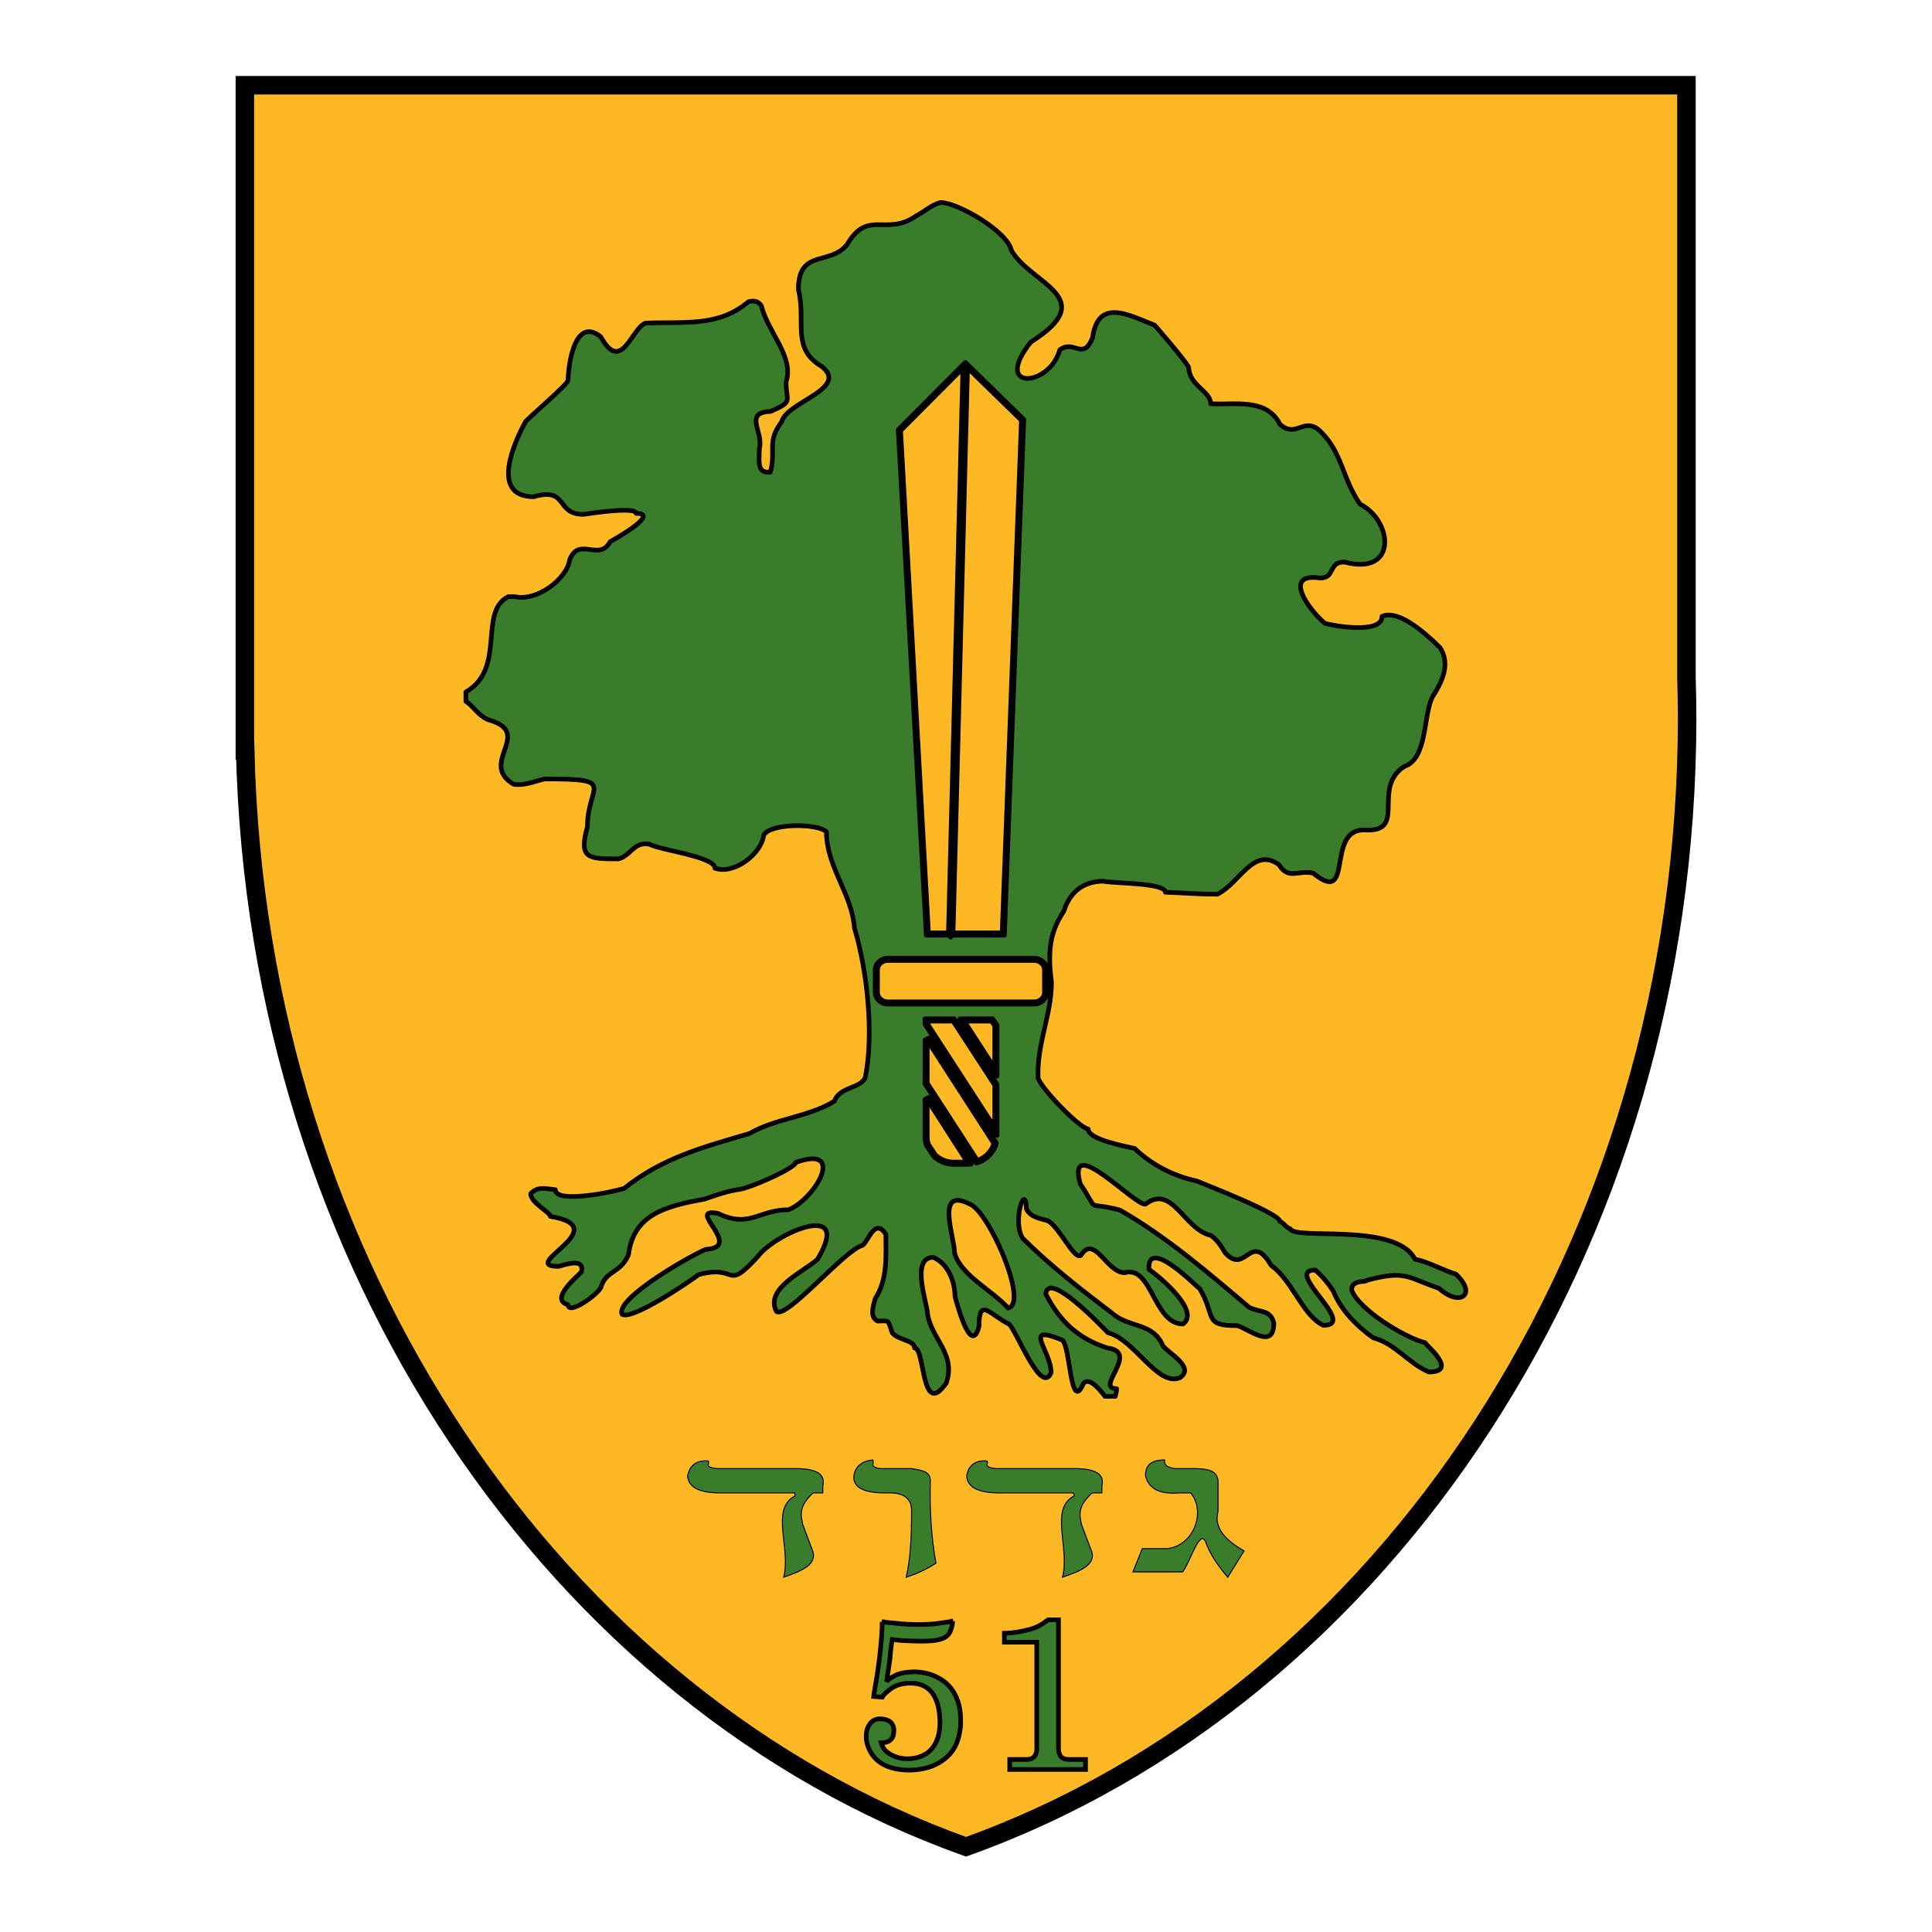
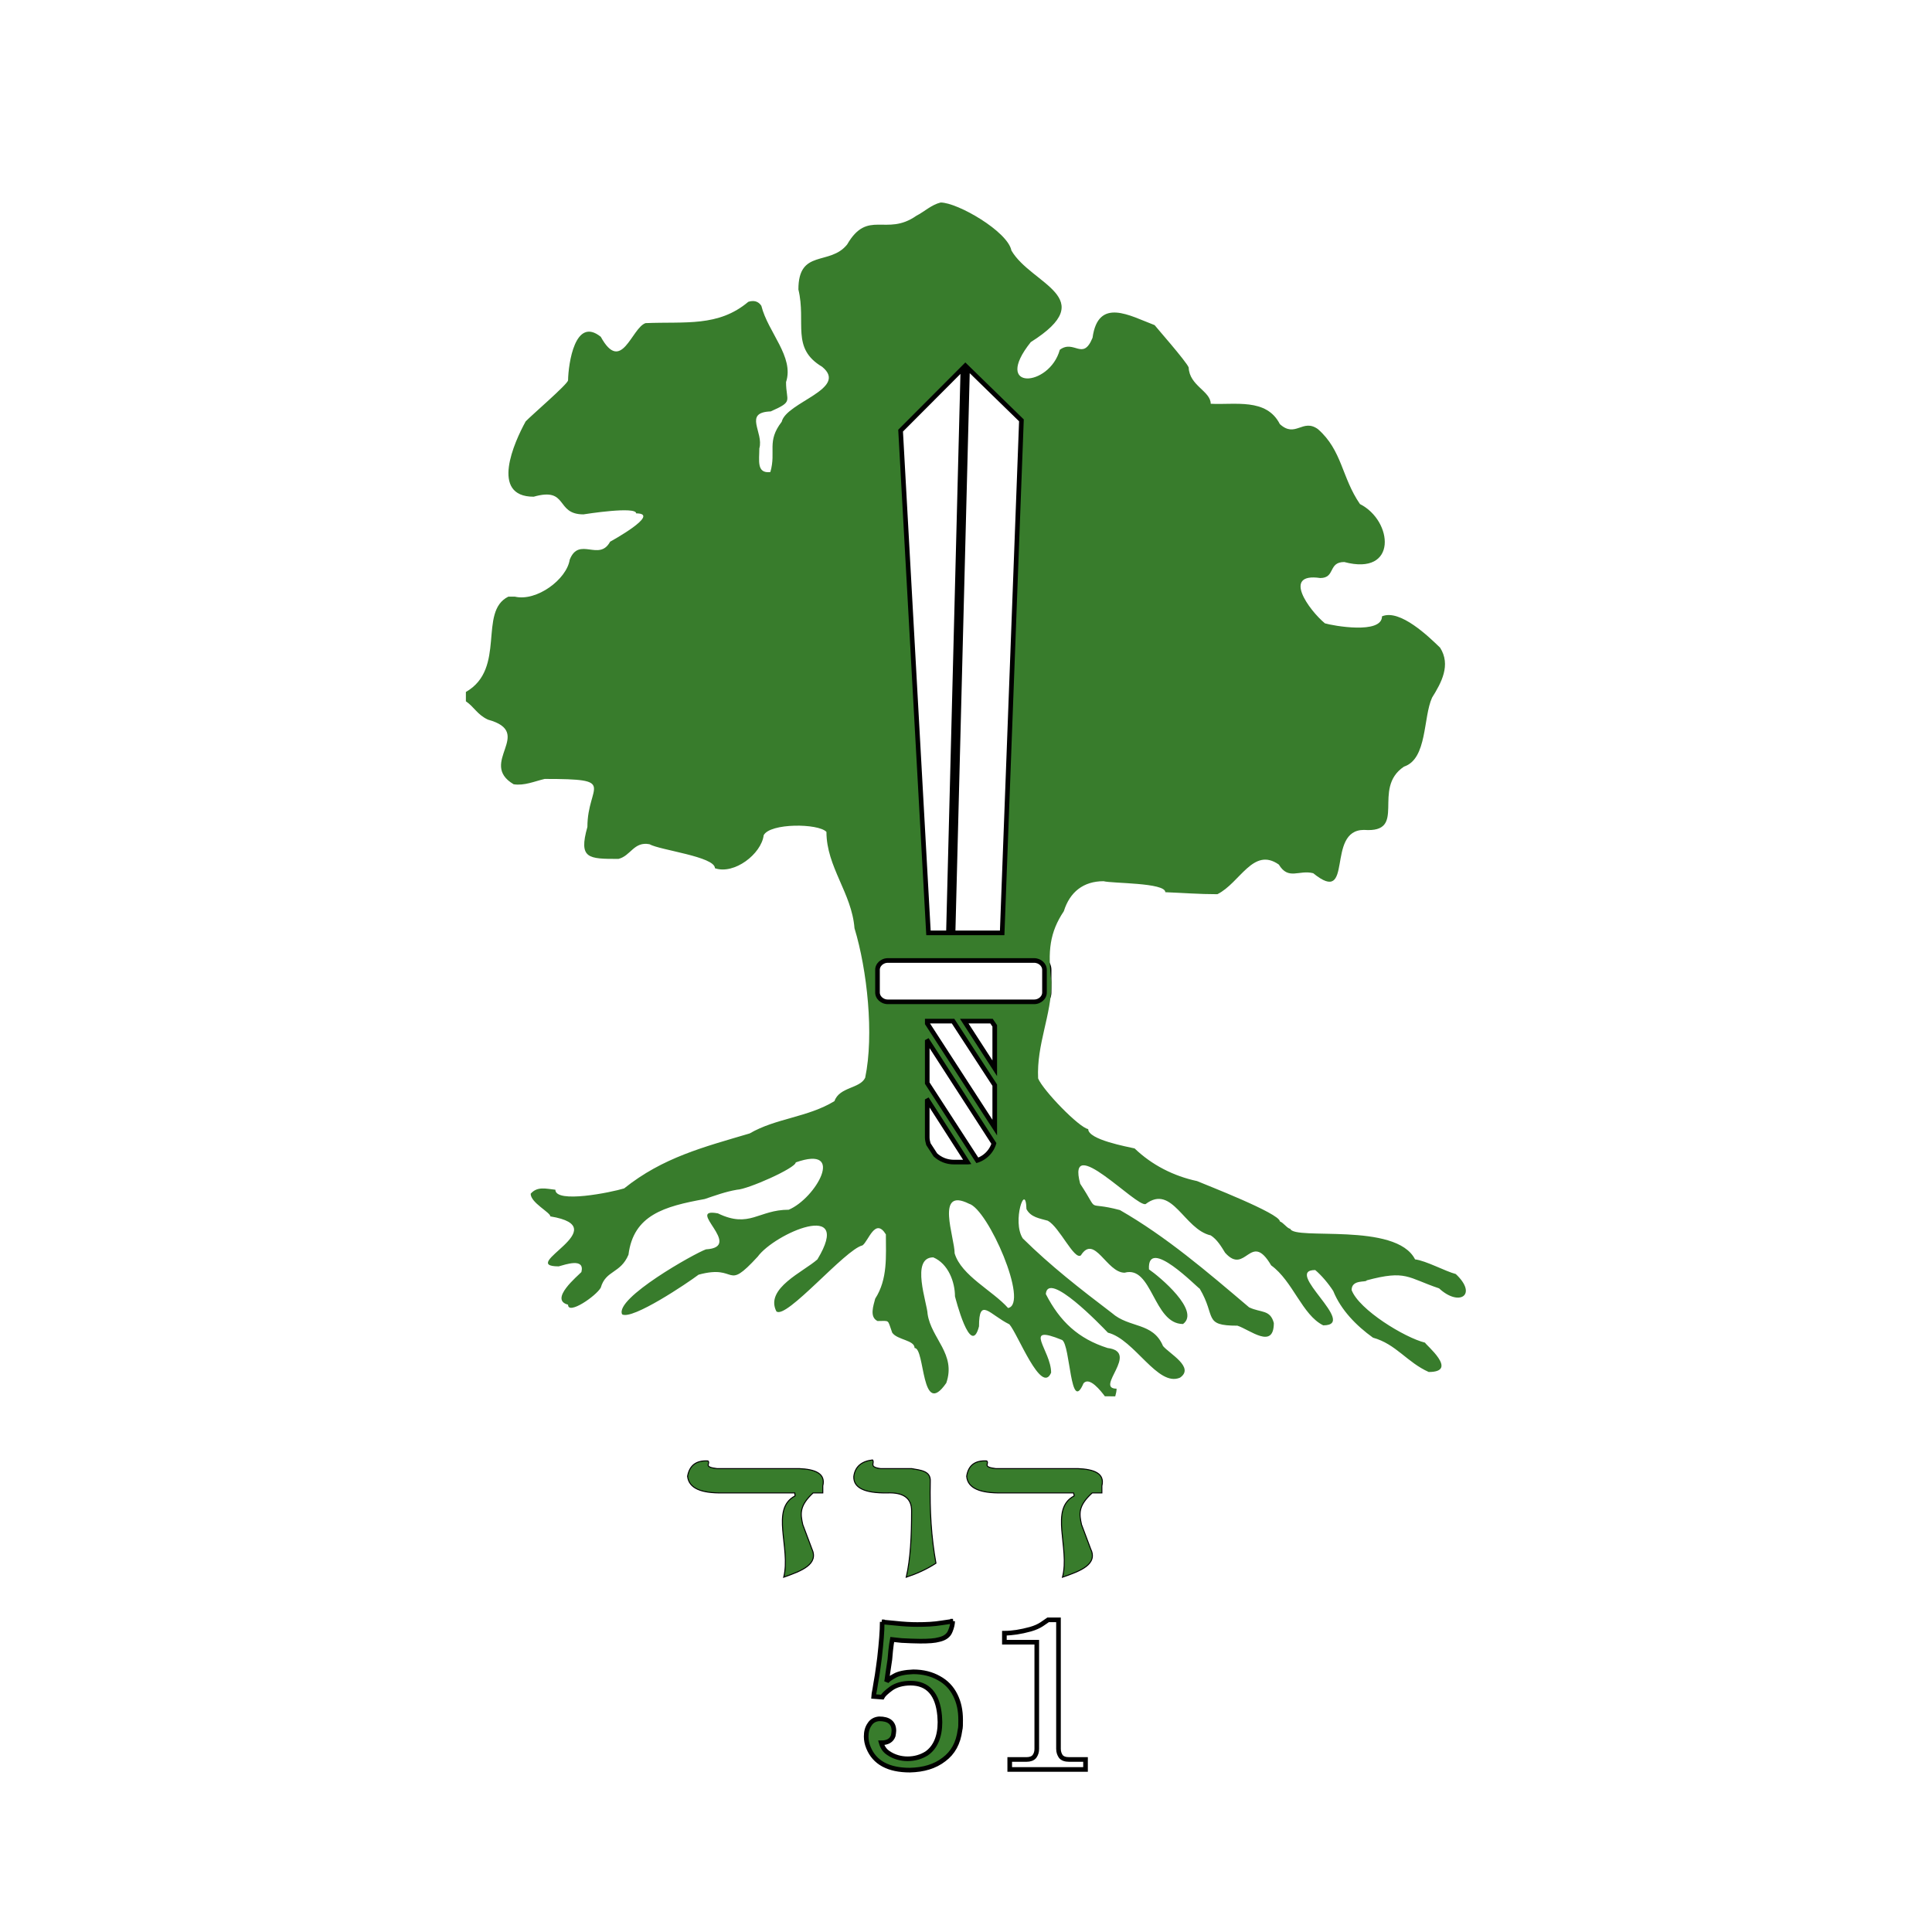
<svg xmlns="http://www.w3.org/2000/svg" version="1.0" id="Layer_1" x="0px" y="0px" width="192.756px" height="192.756px" viewBox="0 0 192.756 192.756" enable-background="new 0 0 192.756 192.756" xml:space="preserve">
  <g>
    <polygon fill-rule="evenodd" clip-rule="evenodd" fill="#FFFFFF" points="0,0 192.756,0 192.756,192.756 0,192.756 0,0  " />
-     <path fill-rule="evenodd" clip-rule="evenodd" fill="#FDB824" stroke="#000000" stroke-width="1.847" stroke-miterlimit="2.613" d="   M168.258,8.504v59.07c0.033,1.363,0.067,2.726,0.067,4.055c0,52.854-30.378,97.73-71.947,112.623   c-40.737-14.56-70.714-57.939-71.914-109.365h-0.033v-3.258V8.504H168.258L168.258,8.504z" />
    <path fill="none" stroke="#000000" stroke-width="0.923" stroke-miterlimit="2.613" d="M94.846,93.502v-0.199 M96.312,36.161   l-6.695,6.714l2.798,50.428h2.432h0.1h5.262l1.933-51.458L96.312,36.161L96.312,36.161z M92.281,109.691l0.366-0.199l4.263,6.647   c-0.1,0-0.233,0.034-0.333,0.034h-1.399c-0.799,0-1.499-0.3-2.032-0.799l-0.733-1.13c-0.066-0.232-0.133-0.498-0.133-0.765V109.691   L92.281,109.691z M92.281,103.774l0.366-0.199l6.762,10.471c-0.233,0.931-0.999,1.729-1.999,1.994l-5.129-7.911V103.774   L92.281,103.774z M99.476,102.278v5.086l-3.697-5.718h3.265L99.476,102.278L99.476,102.278z M95.212,101.646l4.264,6.549v5.086   l-7.194-11.103v-0.532H95.212L95.212,101.646z M88.584,95.597h14.589c0.699,0,1.266,0.532,1.266,1.164v2.26   c0,0.632-0.566,1.163-1.266,1.163H88.584c-0.7,0-1.266-0.531-1.266-1.163v-2.26C87.318,96.128,87.884,95.597,88.584,95.597   L88.584,95.597z M94.846,93.502l1.466-57.242" />
    <path fill-rule="evenodd" clip-rule="evenodd" fill="#387C2C" d="M110.234,139.31c-0.399-0.532-1.532-1.995-2.132-1.297   c-1.332,3.125-1.299-3.789-2.132-4.321c-4.063-1.662-1.099,1.03-1.099,3.258c-0.967,2.294-3.331-3.89-4.164-4.82   c-1.965-0.964-3.031-2.792-3.031,0.199c-0.833,3.258-2.365-2.892-2.398-2.991c0-1.43-0.667-3.258-2.165-3.89   c-2.298,0-0.6,4.588-0.566,5.651c0.366,2.46,2.865,3.989,1.865,6.881c-2.531,3.656-2.099-3.49-3.164-3.49   c0-0.798-1.732-0.798-2.232-1.529c-0.5-1.362-0.2-1.163-1.465-1.163c-0.833-0.398-0.4-1.562-0.233-2.228   c1.266-1.961,1.066-4.255,1.066-6.415c-1.066-1.729-1.732,0.664-2.332,1.097c-1.732,0.398-7.628,7.446-8.594,6.582   c-1.166-2.294,2.731-3.956,4.097-5.186c3.63-6.018-4.264-2.594-5.962-0.267c-3.298,3.591-1.899,0.698-5.896,1.796   c-1.099,0.83-6.628,4.554-7.628,3.955c-0.766-1.596,7.228-6.083,8.361-6.482c3.864-0.232-2.166-4.222,1.199-3.59   c3.165,1.529,4.03-0.365,7.062-0.365c2.698-1.131,5.763-6.516,0.7-4.721c0,0.565-4.797,2.692-5.862,2.726   c-1.166,0.2-2.132,0.565-3.231,0.931c-4.03,0.731-7.095,1.596-7.595,5.552c-0.799,1.895-2.265,1.529-2.765,3.291   c-0.466,0.831-3.264,2.759-3.264,1.695c-1.932-0.499,0.999-2.893,1.333-3.258c0.366-1.463-1.632-0.731-2.265-0.565   c-4.23,0,5.862-3.889-0.833-4.986c0-0.398-1.965-1.362-1.965-2.26c0.666-0.765,1.532-0.499,2.465-0.399   c0,1.396,5.562,0.267,6.861-0.133c3.864-3.091,7.928-4.122,12.524-5.484c2.631-1.529,5.795-1.596,8.46-3.225   c0.5-1.43,2.531-1.229,3.064-2.327c0.899-4.288,0.2-10.77-1.066-14.925c-0.267-3.49-2.798-6.116-2.798-9.607   c-0.799-0.864-5.629-0.897-6.262,0.333c-0.233,1.861-2.931,3.956-4.863,3.291c0-1.164-5.462-1.795-6.528-2.394   c-1.565-0.299-1.865,1.164-3.098,1.463c-2.998,0-3.997,0-3.098-3.191c0-4.222,3.131-4.787-4.263-4.787   c-1,0.232-2.032,0.698-3.098,0.532c-3.597-2.127,2.165-5.152-2.565-6.449c-1.066-0.499-1.366-1.263-2.198-1.829   c0-0.299,0-0.631,0-0.931c4.063-2.327,1.199-8.011,4.23-9.507c0.233,0,0.433,0,0.666,0c2.166,0.499,5.163-1.729,5.463-3.69   c0.933-2.36,2.931,0.233,4.031-1.795c0,0,5.163-2.826,2.598-2.826c0-0.731-5.029,0.066-5.263,0.1c-2.831,0-1.465-2.759-4.963-1.762   c-4.397,0-1.932-5.452-0.799-7.513c0.6-0.631,4.13-3.656,4.23-4.088c0.033-1.696,0.699-6.416,3.264-4.355   c2.065,3.756,3.064-0.864,4.463-1.363c3.964-0.166,7.262,0.399,10.259-2.127c0.533-0.167,0.999-0.066,1.299,0.399   c0.666,2.659,3.297,5.086,2.464,7.612c0,1.961,0.799,1.895-1.532,2.925c-2.764,0.1-0.666,2.094-1.132,3.69   c0,1.197-0.3,2.526,1.099,2.36c0.6-2.094-0.4-3.025,1.133-5.02c0.466-1.961,6.728-3.291,4.03-5.485   c-3.131-1.861-1.566-4.388-2.365-7.712c0-4.088,3.131-2.327,4.863-4.488c2.065-3.557,3.897-0.764,6.895-2.858   c0.833-0.432,1.499-1.097,2.432-1.33c1.698,0,6.694,2.892,7.062,4.787c1.965,3.391,8.993,4.687,1.932,9.141   c-3.897,4.887,1.865,4.521,2.897,0.765c1.433-1.063,2.299,1.164,3.265-1.196c0.566-4.089,3.73-2.194,6.195-1.263   c0,0.033,3.164,3.623,3.397,4.222c0.067,1.828,2.198,2.36,2.198,3.623c2.398,0.133,5.562-0.598,6.896,2.028   c1.565,1.429,2.265-0.598,3.797,0.499c2.432,2.127,2.365,4.82,4.197,7.479c3.297,1.662,3.797,7.213-1.565,5.784   c-1.633,0-0.866,1.596-2.398,1.596c-3.864-0.565-1.1,3.224,0.466,4.521c0.767,0.233,5.696,1.13,5.696-0.698   c1.799-0.765,4.696,2.061,5.796,3.125c1.099,1.729,0.133,3.49-0.8,4.986c-0.899,1.961-0.467,6.116-2.798,6.881   c-3.298,2.194,0.433,6.648-3.997,6.316c-3.864,0-0.933,7.679-5.063,4.321c-1.432-0.366-2.464,0.731-3.431-0.864   c-2.564-1.795-3.863,1.828-6.129,2.958c-1.832,0-3.464-0.133-5.195-0.2c0-0.964-5.297-0.864-6.163-1.097   c-1.998,0-3.363,1.064-3.963,2.992c-1.399,2.094-1.633,3.989-1.232,7.081c0,3.324-1.499,6.183-1.333,9.606   c0.5,1.197,4.064,4.887,4.997,5.053c0,1.064,3.93,1.762,4.63,1.929c1.731,1.661,3.896,2.759,6.229,3.257   c0.766,0.333,8.261,3.225,8.261,4.022c0.366,0.133,0.766,0.731,1.032,0.731c0.399,1.196,10.559-0.698,12.458,3.059   c1.099,0.133,3.03,1.196,4.063,1.462c2.231,2.095,0.333,3.291-1.666,1.43c-3.164-1.063-3.264-1.861-7.228-0.798   c0,0.232-1.499-0.133-1.499,0.964c0.732,1.962,5.296,4.754,7.328,5.252c0,0.167,3.431,2.926,0.366,2.926   c-2.165-0.964-3.265-2.793-5.562-3.424c-1.665-1.196-3.198-2.759-3.964-4.654c-0.466-0.73-1.166-1.562-1.799-2.094   c-3.264,0,4.363,5.518,0.8,5.518c-2.099-1.03-3.031-4.421-5.196-5.983c-2.065-3.523-2.531,1.064-4.597-1.263   c-0.366-0.599-0.8-1.33-1.433-1.729c-2.664-0.599-3.83-5.152-6.495-3.125c-0.933,0.332-7.927-7.246-6.528-2.027   c2.065,3.124,0.333,1.662,3.964,2.626c4.63,2.659,8.66,6.116,12.891,9.706c1.199,0.565,2.099,0.199,2.465,1.562   c0,2.692-2.398,0.665-3.631,0.267c-3.464,0-2.099-0.898-3.764-3.69c-0.2-0.066-5.263-5.318-5.063-1.928   c1.066,0.731,5.163,4.155,3.397,5.451c-2.964,0-3.064-5.884-5.829-5.119c-1.798,0-2.997-3.89-4.363-1.729   c-0.666,0.499-2.132-2.825-3.297-3.457c-0.8-0.232-1.699-0.332-2.132-1.163c-0.067-2.793-1.466,1.229-0.367,2.925   c2.799,2.76,5.663,4.986,8.894,7.446c1.732,1.529,4.098,0.897,5.097,3.291c0.633,0.765,3.197,2.127,1.698,3.158   c-2.231,0.964-4.529-3.823-7.194-4.488c-0.699-0.731-5.995-6.249-6.195-3.855c1.398,2.726,3.23,4.454,6.162,5.385   c3.264,0.399-1.333,4.056,0.899,4.056c0,0.266-0.066,0.498-0.134,0.765C110.934,139.31,110.601,139.31,110.234,139.31   L110.234,139.31z M96.312,36.161l-6.695,6.714l2.798,50.428h2.432v0.199v-0.199v0.199v-0.199h0.1h5.262l1.933-51.458L96.312,36.161   L96.312,36.161z M92.281,109.691l0.366-0.199l4.263,6.647c-0.1,0-0.233,0.034-0.333,0.034h-1.399c-0.799,0-1.499-0.3-2.032-0.799   l-0.733-1.13c-0.066-0.232-0.133-0.498-0.133-0.765V109.691L92.281,109.691z M92.281,103.774l0.366-0.199l6.762,10.471   c-0.233,0.931-0.999,1.729-1.999,1.994l-5.129-7.911V103.774L92.281,103.774z M99.476,102.278v5.086l-3.697-5.718h3.265   L99.476,102.278L99.476,102.278z M95.212,101.646l4.264,6.549v5.086l-7.194-11.103v-0.532H95.212L95.212,101.646z M88.584,95.597   h14.589c0.699,0,1.266,0.532,1.266,1.164v2.26c0,0.632-0.566,1.163-1.266,1.163H88.584c-0.7,0-1.266-0.531-1.266-1.163v-2.26   C87.318,96.128,87.884,95.597,88.584,95.597L88.584,95.597z M100.575,130.5c-1.532-1.729-4.664-3.225-5.33-5.451   c0-1.596-1.965-6.648,1.432-4.953C98.576,120.628,102.707,130.102,100.575,130.5L100.575,130.5z" />
-     <path fill="none" stroke="#000000" stroke-width="0.462" stroke-linejoin="round" stroke-miterlimit="2.613" d="M110.234,139.31   c-0.399-0.532-1.532-1.995-2.132-1.297c-1.332,3.125-1.299-3.789-2.132-4.321c-4.063-1.662-1.099,1.03-1.099,3.258   c-0.967,2.294-3.331-3.89-4.164-4.82c-1.965-0.964-3.031-2.792-3.031,0.199c-0.833,3.258-2.365-2.892-2.398-2.991   c0-1.43-0.667-3.258-2.165-3.89c-2.298,0-0.6,4.588-0.566,5.651c0.366,2.46,2.865,3.989,1.865,6.881   c-2.531,3.656-2.099-3.49-3.164-3.49c0-0.798-1.732-0.798-2.232-1.529c-0.5-1.362-0.2-1.163-1.465-1.163   c-0.833-0.398-0.4-1.562-0.233-2.228c1.266-1.961,1.066-4.255,1.066-6.415c-1.066-1.729-1.732,0.664-2.332,1.097   c-1.732,0.398-7.628,7.446-8.594,6.582c-1.166-2.294,2.731-3.956,4.097-5.186c3.63-6.018-4.264-2.594-5.962-0.267   c-3.298,3.591-1.899,0.698-5.896,1.796c-1.099,0.83-6.628,4.554-7.628,3.955c-0.766-1.596,7.228-6.083,8.361-6.482   c3.864-0.232-2.166-4.222,1.199-3.59c3.165,1.529,4.03-0.365,7.062-0.365c2.698-1.131,5.763-6.516,0.7-4.721   c0,0.565-4.797,2.692-5.862,2.726c-1.166,0.2-2.132,0.565-3.231,0.931c-4.03,0.731-7.095,1.596-7.595,5.552   c-0.799,1.895-2.265,1.529-2.765,3.291c-0.466,0.831-3.264,2.759-3.264,1.695c-1.932-0.499,0.999-2.893,1.333-3.258   c0.366-1.463-1.632-0.731-2.265-0.565c-4.23,0,5.862-3.889-0.833-4.986c0-0.398-1.965-1.362-1.965-2.26   c0.666-0.765,1.532-0.499,2.465-0.399c0,1.396,5.562,0.267,6.861-0.133c3.864-3.091,7.928-4.122,12.524-5.484   c2.631-1.529,5.795-1.596,8.46-3.225c0.5-1.43,2.531-1.229,3.064-2.327c0.899-4.288,0.2-10.77-1.066-14.925   c-0.267-3.49-2.798-6.116-2.798-9.607c-0.799-0.864-5.629-0.897-6.262,0.333c-0.233,1.861-2.931,3.956-4.863,3.291   c0-1.164-5.462-1.795-6.528-2.394c-1.565-0.299-1.865,1.164-3.098,1.463c-2.998,0-3.997,0-3.098-3.191   c0-4.222,3.131-4.787-4.263-4.787c-1,0.232-2.032,0.698-3.098,0.532c-3.597-2.127,2.165-5.152-2.565-6.449   c-1.066-0.499-1.366-1.263-2.198-1.829c0-0.299,0-0.631,0-0.931c4.063-2.327,1.199-8.011,4.23-9.507c0.233,0,0.433,0,0.666,0   c2.166,0.499,5.163-1.729,5.463-3.69c0.933-2.36,2.931,0.233,4.031-1.795c0,0,5.163-2.826,2.598-2.826   c0-0.731-5.029,0.066-5.263,0.1c-2.831,0-1.465-2.759-4.963-1.762c-4.397,0-1.932-5.452-0.799-7.513   c0.6-0.631,4.13-3.656,4.23-4.088c0.033-1.696,0.699-6.416,3.264-4.355c2.065,3.756,3.064-0.864,4.463-1.363   c3.964-0.166,7.262,0.399,10.259-2.127c0.533-0.167,0.999-0.066,1.299,0.399c0.666,2.659,3.297,5.086,2.464,7.612   c0,1.961,0.799,1.895-1.532,2.925c-2.764,0.1-0.666,2.094-1.132,3.69c0,1.197-0.3,2.526,1.099,2.36c0.6-2.094-0.4-3.025,1.133-5.02   c0.466-1.961,6.728-3.291,4.03-5.485c-3.131-1.861-1.566-4.388-2.365-7.712c0-4.088,3.131-2.327,4.863-4.488   c2.065-3.557,3.897-0.764,6.895-2.858c0.833-0.432,1.499-1.097,2.432-1.33c1.698,0,6.694,2.892,7.062,4.787   c1.965,3.391,8.993,4.687,1.932,9.141c-3.897,4.887,1.865,4.521,2.897,0.765c1.433-1.063,2.299,1.164,3.265-1.196   c0.566-4.089,3.73-2.194,6.195-1.263c0,0,3.164,3.623,3.397,4.222c0.067,1.828,2.198,2.36,2.198,3.623   c2.398,0.133,5.562-0.598,6.896,2.028c1.565,1.429,2.265-0.598,3.797,0.499c2.432,2.127,2.365,4.82,4.197,7.479   c3.297,1.662,3.797,7.213-1.565,5.784c-1.633,0-0.866,1.596-2.398,1.596c-3.864-0.565-1.1,3.224,0.466,4.521   c0.767,0.233,5.696,1.13,5.696-0.698c1.799-0.765,4.696,2.061,5.796,3.125c1.099,1.729,0.133,3.49-0.8,4.986   c-0.899,1.961-0.467,6.116-2.798,6.881c-3.298,2.194,0.433,6.648-3.997,6.316c-3.864,0-0.933,7.679-5.063,4.321   c-1.432-0.366-2.464,0.731-3.431-0.864c-2.564-1.795-3.863,1.828-6.129,2.958c-1.832,0-3.464-0.133-5.195-0.2   c0-0.964-5.297-0.864-6.163-1.097c-1.998,0-3.363,1.064-3.963,2.992c-1.399,2.094-1.633,3.989-1.232,7.081   c0,3.324-1.499,6.183-1.333,9.606c0.5,1.197,4.064,4.887,4.997,5.053c0,1.064,3.93,1.762,4.63,1.929   c1.731,1.661,3.896,2.759,6.229,3.257c0.766,0.333,8.261,3.225,8.261,4.022c0.366,0.133,0.766,0.731,1.032,0.731   c0.399,1.196,10.559-0.698,12.458,3.059c1.099,0.133,3.03,1.196,4.063,1.462c2.231,2.095,0.333,3.291-1.666,1.43   c-3.164-1.063-3.264-1.861-7.228-0.798c0,0.232-1.499-0.133-1.499,0.964c0.732,1.962,5.296,4.754,7.328,5.252   c0,0.167,3.431,2.926,0.366,2.926c-2.165-0.964-3.265-2.793-5.562-3.424c-1.665-1.196-3.198-2.759-3.964-4.654   c-0.466-0.73-1.166-1.562-1.799-2.094c-3.264,0,4.363,5.518,0.8,5.518c-2.099-1.03-3.031-4.421-5.196-5.983   c-2.065-3.523-2.531,1.064-4.597-1.263c-0.366-0.599-0.8-1.33-1.433-1.729c-2.664-0.599-3.83-5.152-6.495-3.125   c-0.933,0.332-7.927-7.246-6.528-2.027c2.065,3.124,0.333,1.662,3.964,2.626c4.63,2.659,8.66,6.116,12.891,9.706   c1.199,0.565,2.099,0.199,2.465,1.562c0,2.692-2.398,0.665-3.631,0.267c-3.464,0-2.099-0.898-3.764-3.69   c-0.2-0.066-5.263-5.318-5.063-1.928c1.066,0.731,5.163,4.155,3.397,5.451c-2.964,0-3.064-5.884-5.829-5.119   c-1.798,0-2.997-3.89-4.363-1.729c-0.666,0.499-2.132-2.825-3.297-3.457c-0.8-0.232-1.699-0.332-2.132-1.163   c-0.067-2.793-1.466,1.229-0.367,2.925c2.799,2.76,5.663,4.986,8.894,7.446c1.732,1.529,4.098,0.897,5.097,3.291   c0.633,0.765,3.197,2.127,1.698,3.158c-2.231,0.964-4.529-3.823-7.194-4.488c-0.699-0.731-5.995-6.249-6.195-3.855   c1.398,2.726,3.23,4.454,6.162,5.385c3.264,0.399-1.333,4.056,0.899,4.056c0,0.266-0.066,0.498-0.134,0.765   C110.934,139.31,110.601,139.31,110.234,139.31L110.234,139.31z M96.312,36.161l-6.695,6.714l2.798,50.428h2.432v0.199v-0.199   v0.199v-0.199h0.1h5.262l1.933-51.458L96.312,36.161L96.312,36.161z M92.281,109.691l0.366-0.199l4.263,6.647   c-0.1,0-0.233,0.034-0.333,0.034h-1.399c-0.799,0-1.499-0.3-2.032-0.799l-0.733-1.13c-0.066-0.232-0.133-0.498-0.133-0.765V109.691   L92.281,109.691z M92.281,103.774l0.366-0.199l6.762,10.471c-0.233,0.931-0.999,1.729-1.999,1.994l-5.129-7.911V103.774   L92.281,103.774z M99.476,102.278v5.086l-3.697-5.718h3.265L99.476,102.278L99.476,102.278z M95.212,101.646l4.264,6.549v5.086   l-7.194-11.103v-0.532H95.212L95.212,101.646z M88.584,95.597h14.589c0.699,0,1.266,0.532,1.266,1.164v2.26   c0,0.632-0.566,1.163-1.266,1.163H88.584c-0.7,0-1.266-0.531-1.266-1.163v-2.26C87.318,96.128,87.884,95.597,88.584,95.597   L88.584,95.597z M100.575,130.5c-1.532-1.729-4.664-3.225-5.33-5.451c0-1.596-1.965-6.648,1.432-4.953   C98.576,120.628,102.707,130.102,100.575,130.5L100.575,130.5z" />
    <path fill-rule="evenodd" clip-rule="evenodd" fill="#387C2C" stroke="#000000" stroke-width="0.1" stroke-miterlimit="2.613" d="   M107.104,148.949c0.033,0.1,0.066,0.199,0.066,0.3c-2.498,1.296-0.399,5.186-1.166,8.11c1.832-0.632,3.564-1.296,2.798-2.858   c-0.3-0.798-0.599-1.596-0.899-2.394c-0.232-1.063-0.366-1.861,1.066-3.158c0.333,0,0.633,0,0.966,0c0-0.232,0-0.465,0-0.698   c0.3-1.229-0.732-1.662-2.398-1.729c-2.731,0-5.462,0-8.193,0c-1.399-0.166-0.6-0.498-0.899-0.765   c-1.166-0.066-1.832,0.433-1.999,1.529c0.1,1.23,1.399,1.695,3.498,1.662C102.34,148.949,104.738,148.949,107.104,148.949   L107.104,148.949z" />
    <path fill-rule="evenodd" clip-rule="evenodd" fill="#387C2C" stroke="#000000" stroke-width="0.1" stroke-miterlimit="2.613" d="   M85.186,147.287c-0.066,1.13,1.033,1.695,3.331,1.662c1.532-0.066,2.465,0.466,2.432,1.828c0,2.427-0.1,4.721-0.533,6.582   c1-0.332,1.999-0.765,2.964-1.396c-0.466-2.559-0.633-5.285-0.566-8.144c0.066-1.063-0.933-1.131-1.865-1.297   c-1.033,0-2.065,0-3.098,0c-1.232-0.166-0.533-0.564-0.799-0.864C85.952,145.791,85.319,146.323,85.186,147.287L85.186,147.287z" />
-     <path fill-rule="evenodd" clip-rule="evenodd" fill="#387C2C" stroke="#000000" stroke-width="0.1" stroke-miterlimit="2.613" d="   M113.032,156.827c1.665,0,3.298,0,4.963,0c0.767-1.03,1.666-4.222,2.266-3.058c0.499,1.396,1.332,2.526,2.231,3.59   c0.533-0.864,1.099-1.762,1.632-2.626c-2.132-1.196-2.998-2.493-2.598-3.956c0-0.864,0-1.729,0-2.626   c0.1-1.329-0.733-1.629-2.432-1.629c-0.6,0-1.232,0-1.832,0c-0.899-0.1-1.133-0.432-1.066-0.864c-1.332,0-1.965,0.532-1.898,1.629   c0.333,1.264,1.466,1.828,3.364,1.662c0.399,0,0.767,0,1.133,0c1.532,1.828,0.366,5.186-2.266,5.552c-0.865,0-1.698,0-2.564,0   C113.665,155.299,113.332,156.063,113.032,156.827L113.032,156.827z" />
    <path fill-rule="evenodd" clip-rule="evenodd" fill="#387C2C" stroke="#000000" stroke-width="0.1" stroke-miterlimit="2.613" d="   M79.291,148.949c0,0.1,0.033,0.199,0.033,0.3c-2.498,1.296-0.399,5.186-1.132,8.11c1.799-0.632,3.531-1.296,2.798-2.858   c-0.3-0.798-0.6-1.596-0.899-2.394c-0.233-1.063-0.366-1.861,1.033-3.158c0.333,0,0.633,0,0.966,0c0-0.232,0-0.465,0-0.698   c0.3-1.229-0.732-1.662-2.365-1.729c-2.731,0-5.463,0-8.194,0c-1.433-0.166-0.6-0.498-0.899-0.765   c-1.166-0.066-1.832,0.433-2.032,1.529c0.133,1.23,1.398,1.695,3.497,1.662C74.494,148.949,76.892,148.949,79.291,148.949   L79.291,148.949z" />
    <path fill-rule="evenodd" clip-rule="evenodd" fill="#387C2C" d="M95.778,172.617c-0.167,1.297-0.7,2.261-1.599,2.926   c-0.899,0.697-2.032,1.03-3.397,1.063c-2.165,0-3.531-0.765-4.13-2.228c-0.167-0.398-0.233-0.765-0.233-1.13   c0-0.466,0.1-0.864,0.333-1.197c0.2-0.332,0.533-0.531,0.966-0.564c0.966,0,1.465,0.398,1.465,1.196c0,0.134-0.033,0.3-0.066,0.499   c-0.167,0.465-0.566,0.698-1.199,0.698c0.133,0.465,0.366,0.798,0.733,1.03c0.533,0.365,1.199,0.565,1.898,0.565   c0.733,0,1.366-0.2,1.898-0.532c0.866-0.599,1.333-1.662,1.333-3.125c0-0.266-0.033-0.499-0.033-0.665   c-0.2-2.127-1.166-3.224-2.898-3.224c-0.799,0-1.465,0.199-1.932,0.531c-0.5,0.366-0.799,0.665-0.899,0.864l-0.866-0.066   c0-0.1,0.067-0.365,0.133-0.765c0.066-0.365,0.133-0.864,0.233-1.396c0.067-0.532,0.167-1.098,0.233-1.695   c0.167-1.496,0.267-2.66,0.267-3.59c-0.034,0-0.034,0-0.034,0c0,0.033,0.433,0.065,1.299,0.133c0.899,0.1,1.632,0.133,2.231,0.133   c0.866,0,1.666-0.033,2.465-0.167c0.732-0.099,1.099-0.133,1.099-0.166c0,0,0,0-0.033,0c0,0.267-0.067,0.599-0.233,0.997   c-0.167,0.433-0.533,0.698-1.099,0.832c-0.467,0.133-1.066,0.166-1.898,0.166c-0.566,0-1.2-0.033-1.866-0.066   c-0.633-0.066-0.933-0.1-0.933-0.1c-0.033,0-0.133,0.664-0.233,1.994c-0.034,0.266-0.1,0.698-0.2,1.33   c-0.067,0.598-0.133,0.896-0.133,0.896c0.1-0.166,0.366-0.365,0.799-0.598c0.399-0.233,1.032-0.366,1.865-0.399   c0.999,0,1.865,0.233,2.564,0.632c0.733,0.398,1.266,0.964,1.632,1.695s0.533,1.529,0.533,2.46   C95.845,172.019,95.845,172.385,95.778,172.617L95.778,172.617z" />
-     <path fill-rule="evenodd" clip-rule="evenodd" fill="#387C2C" d="M100.741,175.543h1.666c0.366,0,0.633-0.1,0.799-0.3   c0.167-0.232,0.233-0.465,0.233-0.765v-10.637h-3.231v-0.897c0.767,0,1.633-0.133,2.599-0.399c0.467-0.133,0.832-0.299,1.133-0.498   c0.299-0.199,0.499-0.333,0.633-0.433h1.032v12.864c0,0.333,0.1,0.565,0.233,0.765c0.166,0.2,0.433,0.3,0.832,0.3h1.633v0.997   h-7.562V175.543L100.741,175.543z" />
    <path fill="none" stroke="#000000" stroke-width="0.462" stroke-miterlimit="2.613" d="M95.778,172.617   c-0.167,1.297-0.7,2.261-1.599,2.926c-0.899,0.697-2.032,1.03-3.397,1.063c-2.165,0-3.531-0.765-4.13-2.228   c-0.167-0.398-0.233-0.765-0.233-1.13c0-0.466,0.1-0.864,0.333-1.197c0.2-0.332,0.533-0.531,0.966-0.564   c0.966,0,1.465,0.398,1.465,1.196c0,0.134-0.033,0.3-0.066,0.499c-0.167,0.465-0.566,0.698-1.199,0.698   c0.133,0.465,0.366,0.798,0.733,1.03c0.533,0.365,1.199,0.565,1.898,0.565c0.733,0,1.366-0.2,1.898-0.532   c0.866-0.599,1.333-1.662,1.333-3.125c0-0.266-0.033-0.499-0.033-0.665c-0.2-2.127-1.166-3.224-2.898-3.224   c-0.799,0-1.465,0.199-1.932,0.531c-0.5,0.366-0.799,0.665-0.899,0.864l-0.866-0.066c0-0.1,0.067-0.365,0.133-0.765   c0.066-0.365,0.133-0.864,0.233-1.396c0.067-0.532,0.167-1.098,0.233-1.695c0.167-1.496,0.267-2.66,0.267-3.59h-0.034   c0,0,0.433,0.065,1.299,0.133c0.899,0.1,1.632,0.133,2.231,0.133c0.866,0,1.666-0.033,2.465-0.167   c0.732-0.099,1.099-0.166,1.099-0.166h-0.033c0,0.267-0.067,0.599-0.233,0.997c-0.167,0.433-0.533,0.698-1.099,0.832   c-0.467,0.133-1.066,0.166-1.898,0.166c-0.566,0-1.2-0.033-1.866-0.066c-0.633-0.066-0.933-0.1-0.933-0.1s-0.133,0.664-0.233,1.994   c-0.034,0.266-0.1,0.698-0.2,1.33c-0.067,0.598-0.133,0.896-0.133,0.896c0.1-0.166,0.366-0.365,0.799-0.598   c0.399-0.233,1.032-0.366,1.865-0.399c0.999,0,1.865,0.233,2.564,0.632c0.733,0.398,1.266,0.964,1.632,1.695   s0.533,1.529,0.533,2.46C95.845,172.019,95.845,172.385,95.778,172.617L95.778,172.617z M100.741,175.543h1.666   c0.366,0,0.633-0.1,0.799-0.3c0.167-0.232,0.233-0.465,0.233-0.765v-10.637h-3.231v-0.897c0.767,0,1.633-0.133,2.599-0.399   c0.467-0.133,0.832-0.299,1.133-0.498c0.299-0.199,0.499-0.333,0.633-0.433h1.032v12.864c0,0.333,0.1,0.565,0.233,0.765   c0.166,0.2,0.433,0.3,0.832,0.3h1.633v0.997h-7.562V175.543L100.741,175.543z" />
  </g>
</svg>